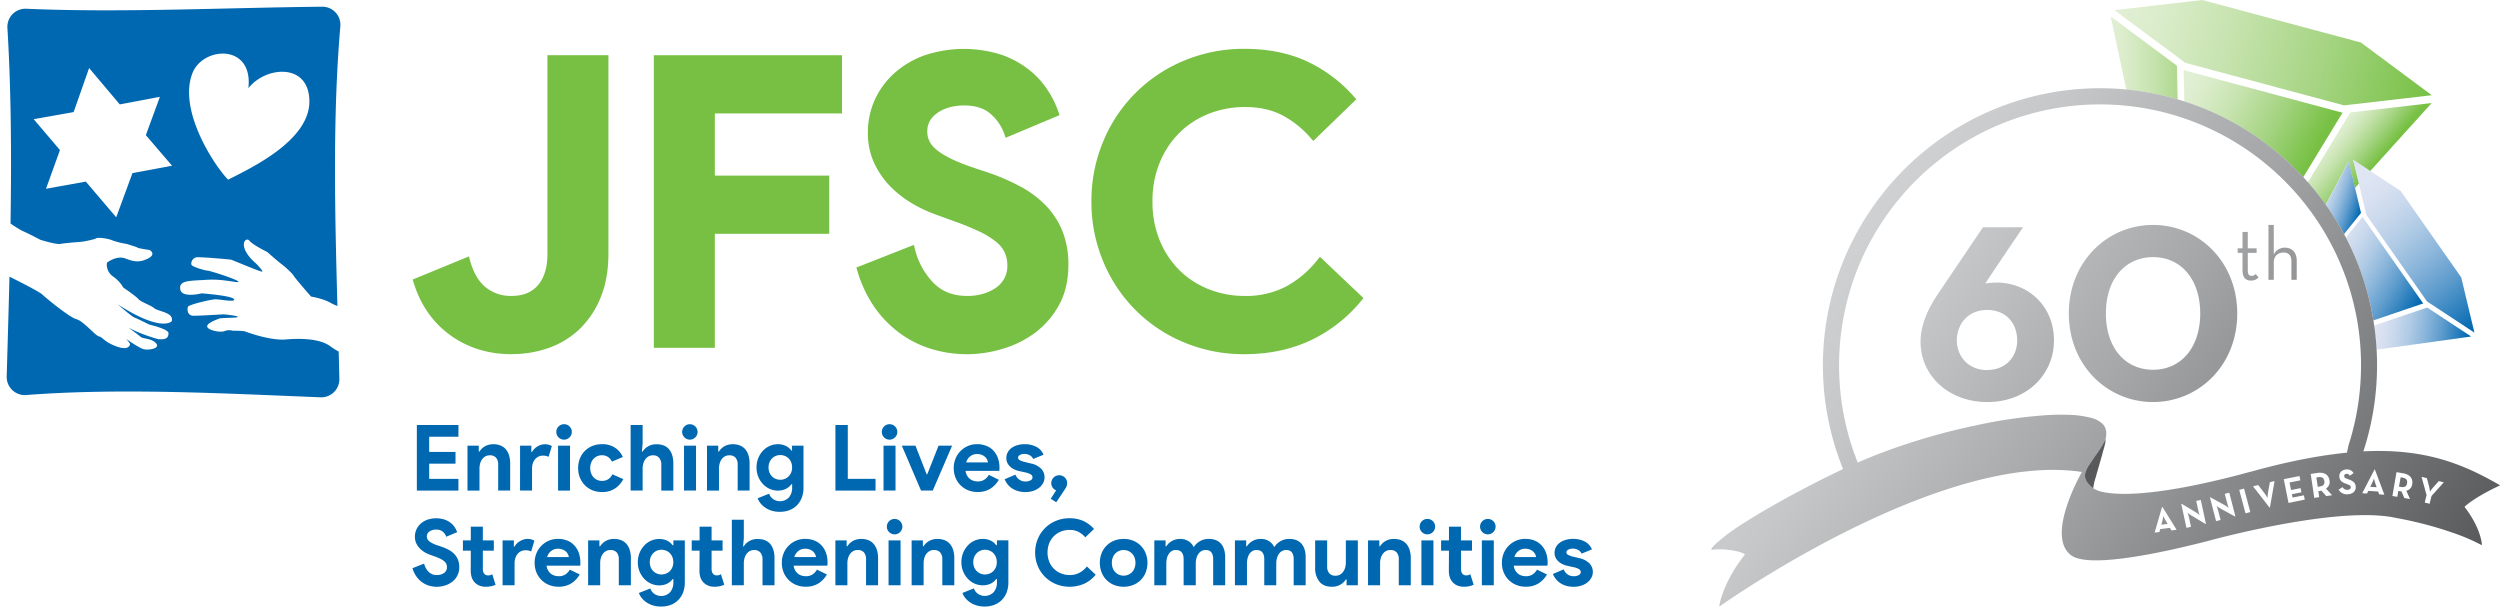
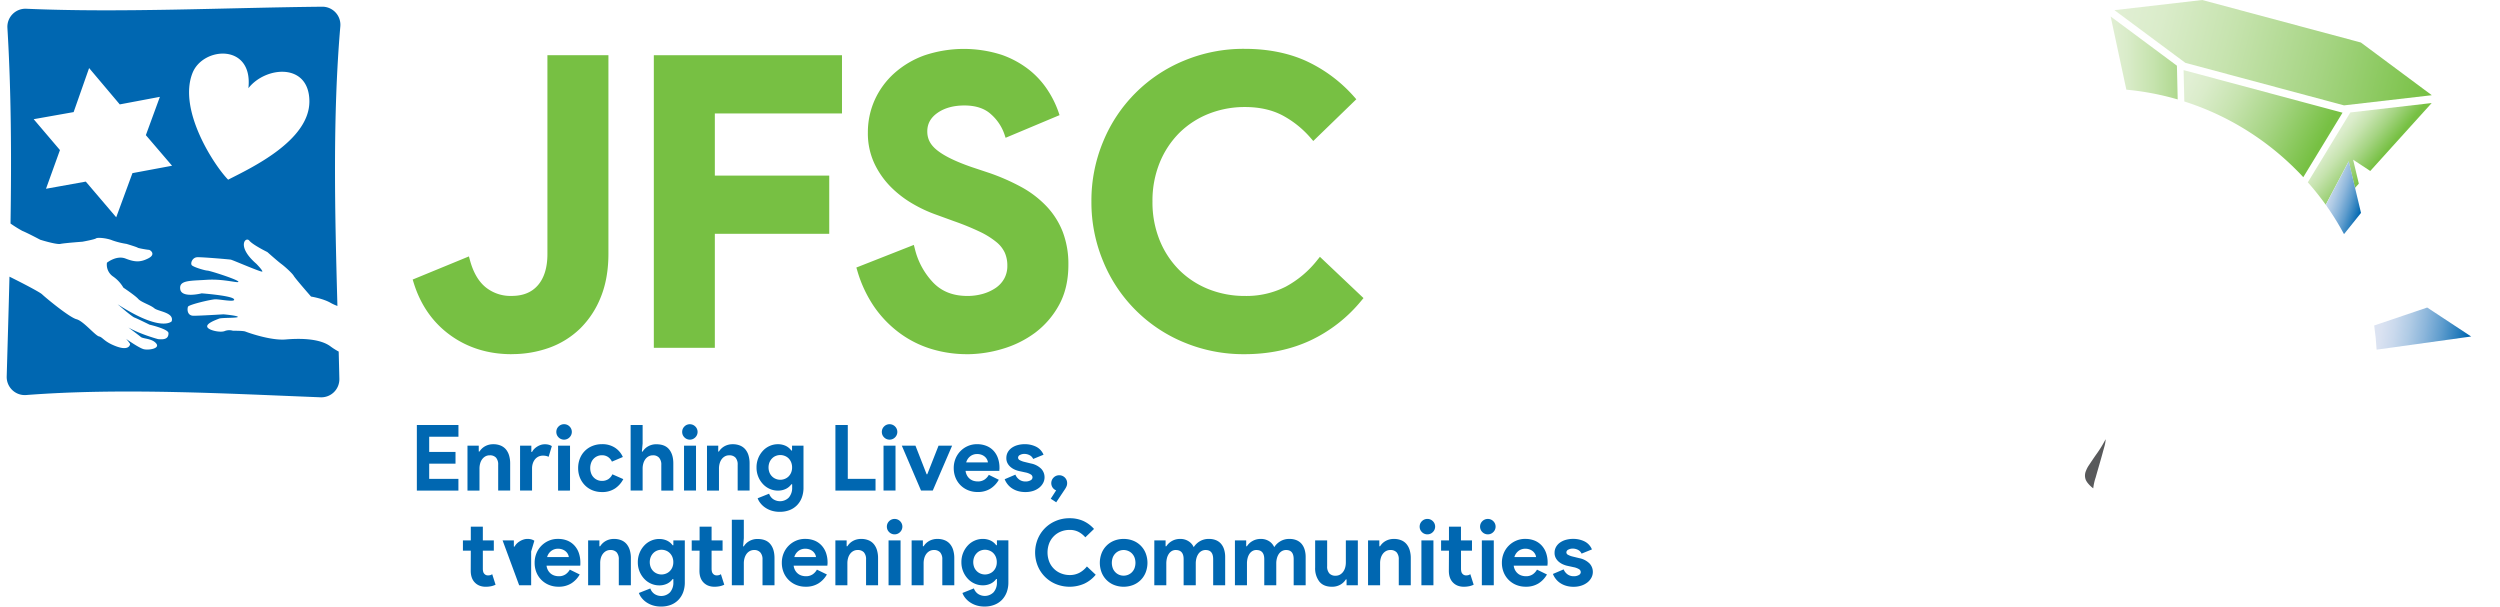
<svg xmlns="http://www.w3.org/2000/svg" xmlns:xlink="http://www.w3.org/1999/xlink" id="Layer_1" data-name="Layer 1" viewBox="0 0 1491.18 361.78">
  <defs>
    <style>.cls-1,.cls-3{fill:#0067b1;}.cls-2{fill:#77c043;}.cls-3{fill-rule:evenodd;}.cls-4{fill:url(#linear-gradient);}.cls-5{fill:url(#New_Gradient_Swatch_1);}.cls-6{fill:url(#New_Gradient_Swatch_2);}.cls-7{fill:url(#New_Gradient_Swatch_2-2);}.cls-8{fill:url(#New_Gradient_Swatch_2-3);}.cls-9{fill:url(#New_Gradient_Swatch_1-2);}.cls-10{fill:url(#New_Gradient_Swatch_1-3);}.cls-11{fill:url(#New_Gradient_Swatch_1-4);}.cls-12{fill:none;}.cls-13{fill:url(#linear-gradient-2);}.cls-14{fill:#58595b;}</style>
    <linearGradient id="linear-gradient" x1="1538.66" y1="332.08" x2="1755.44" y2="332.08" gradientTransform="translate(-147.3 -690.3) rotate(14.16)" gradientUnits="userSpaceOnUse">
      <stop offset="0" stop-color="#e1efd4" />
      <stop offset="0.12" stop-color="#daecca" />
      <stop offset="0.32" stop-color="#c6e3ae" />
      <stop offset="0.58" stop-color="#a5d482" />
      <stop offset="0.88" stop-color="#78c145" />
      <stop offset="0.89" stop-color="#77c043" />
    </linearGradient>
    <linearGradient id="New_Gradient_Swatch_1" x1="1406.6" y1="106.42" x2="1478.49" y2="194.03" gradientUnits="userSpaceOnUse">
      <stop offset="0" stop-color="#dfe5f3" />
      <stop offset="0.11" stop-color="#dae2f1" />
      <stop offset="0.24" stop-color="#cad9ed" />
      <stop offset="0.39" stop-color="#b0cbe5" />
      <stop offset="0.55" stop-color="#8cb6db" />
      <stop offset="0.72" stop-color="#5e9ccd" />
      <stop offset="0.89" stop-color="#277dbc" />
      <stop offset="1" stop-color="#0067b1" />
    </linearGradient>
    <linearGradient id="New_Gradient_Swatch_2" x1="1258.96" y1="34.6" x2="1329.95" y2="34.6" gradientUnits="userSpaceOnUse">
      <stop offset="0" stop-color="#e1efd4" />
      <stop offset="0.13" stop-color="#daecca" />
      <stop offset="0.36" stop-color="#c6e3ae" />
      <stop offset="0.65" stop-color="#a5d482" />
      <stop offset="0.99" stop-color="#78c145" />
      <stop offset="1" stop-color="#77c043" />
    </linearGradient>
    <linearGradient id="New_Gradient_Swatch_2-2" x1="1307.18" y1="44.62" x2="1383.43" y2="85.33" xlink:href="#New_Gradient_Swatch_2" />
    <linearGradient id="New_Gradient_Swatch_2-3" x1="1396.44" y1="73.59" x2="1420.75" y2="93.33" xlink:href="#New_Gradient_Swatch_2" />
    <linearGradient id="New_Gradient_Swatch_1-2" x1="1382.44" y1="112.21" x2="1409.74" y2="121.34" xlink:href="#New_Gradient_Swatch_1" />
    <linearGradient id="New_Gradient_Swatch_1-3" x1="1387.31" y1="144.99" x2="1444.44" y2="179.71" xlink:href="#New_Gradient_Swatch_1" />
    <linearGradient id="New_Gradient_Swatch_1-4" x1="1414.31" y1="193.32" x2="1472.28" y2="201.79" xlink:href="#New_Gradient_Swatch_1" />
    <linearGradient id="linear-gradient-2" x1="1083.16" y1="151.23" x2="1435.96" y2="393.51" gradientUnits="userSpaceOnUse">
      <stop offset="0" stop-color="#d1d3d4" />
      <stop offset="0.16" stop-color="#c5c7c8" />
      <stop offset="0.44" stop-color="#a6a7a9" />
      <stop offset="0.81" stop-color="#737476" />
      <stop offset="1" stop-color="#58595b" />
    </linearGradient>
  </defs>
  <path class="cls-1" d="M256,260.49v9.07H271.7v7H256v9.07h17.43v7H248.64V253.5h24.81v7Z" />
  <path class="cls-1" d="M285.57,269.34H286a9.15,9.15,0,0,1,3.39-3.2,9.93,9.93,0,0,1,4.86-1.17,11.07,11.07,0,0,1,4.42.82,8.15,8.15,0,0,1,3.15,2.32,10.28,10.28,0,0,1,1.85,3.61,16.23,16.23,0,0,1,.63,4.67v16.22h-7.15V277.26a6.15,6.15,0,0,0-1.29-4.29,4.85,4.85,0,0,0-3.74-1.39,5.24,5.24,0,0,0-2.6.63,6.15,6.15,0,0,0-1.91,1.69,7.55,7.55,0,0,0-1.2,2.52,11.35,11.35,0,0,0-.41,3.08v13.11h-7.16V265.84h6.72Z" />
  <path class="cls-1" d="M310.21,265.84h6.72v3.72h.44a6.69,6.69,0,0,1,1.31-1.8,9.4,9.4,0,0,1,1.83-1.43,10,10,0,0,1,2.18-1A7.67,7.67,0,0,1,325,265a8.67,8.67,0,0,1,2.43.3,6.68,6.68,0,0,1,1.72.79l-1.91,6.39a6.88,6.88,0,0,0-1.45-.51,8.26,8.26,0,0,0-1.94-.2,6.19,6.19,0,0,0-2.68.58,6.09,6.09,0,0,0-2.05,1.62,7.77,7.77,0,0,0-1.31,2.45,9.59,9.59,0,0,0-.46,3v13.18h-7.16Z" />
  <path class="cls-1" d="M336.43,262.24a4.45,4.45,0,0,1-1.77-.36,4.4,4.4,0,0,1-1.48-1,4.64,4.64,0,0,1-1-1.45,4.8,4.8,0,0,1,0-3.6,4.64,4.64,0,0,1,1-1.45,4.4,4.4,0,0,1,1.48-1,4.45,4.45,0,0,1,1.77-.36,4.52,4.52,0,0,1,3.28,1.34,4.54,4.54,0,0,1,0,6.5A4.52,4.52,0,0,1,336.43,262.24Zm-3.55,30.37V265.84H340v26.77Z" />
  <path class="cls-1" d="M371.78,285.78a15,15,0,0,1-4.89,5.55,13.51,13.51,0,0,1-7.84,2.16,14.93,14.93,0,0,1-5.71-1.07,13.39,13.39,0,0,1-4.48-3,14,14,0,0,1-2.95-4.51,14.89,14.89,0,0,1-1.06-5.71,15.11,15.11,0,0,1,1.06-5.74,13.25,13.25,0,0,1,7.43-7.45,14.93,14.93,0,0,1,5.71-1.07,13.67,13.67,0,0,1,7.81,2.13,12.68,12.68,0,0,1,4.65,5.52L365,275.35a6.94,6.94,0,0,0-2.38-2.81,6.41,6.41,0,0,0-3.63-1,6.56,6.56,0,0,0-2.68.55,6.83,6.83,0,0,0-3.71,3.93,9.41,9.41,0,0,0,0,6.34,6.83,6.83,0,0,0,3.71,3.93,6.56,6.56,0,0,0,2.68.55,6.88,6.88,0,0,0,3.8-1,7.06,7.06,0,0,0,2.48-2.93Z" />
  <path class="cls-1" d="M376.15,253.5h7.16v11l-.44,4.86h.44a8.84,8.84,0,0,1,3.3-3.14,9.6,9.6,0,0,1,4.84-1.23c3.46,0,6,1,7.67,3.06s2.49,4.83,2.49,8.36v16.22h-7.16V277.26a6.12,6.12,0,0,0-1.31-4.23,4.66,4.66,0,0,0-3.66-1.45,5.35,5.35,0,0,0-2.62.63,5.8,5.8,0,0,0-1.94,1.72,8,8,0,0,0-1.2,2.54,11,11,0,0,0-.41,3.09v13.05h-7.16Z" />
  <path class="cls-1" d="M411.5,262.24a4.49,4.49,0,0,1-1.78-.36,4.36,4.36,0,0,1-1.47-1,4.67,4.67,0,0,1-1-1.45,4.8,4.8,0,0,1,0-3.6,4.67,4.67,0,0,1,1-1.45,4.36,4.36,0,0,1,1.47-1,4.63,4.63,0,0,1,5,1,4.54,4.54,0,0,1,0,6.5A4.52,4.52,0,0,1,411.5,262.24ZM408,292.61V265.84h7.15v26.77Z" />
  <path class="cls-1" d="M428.38,269.34h.43a9.15,9.15,0,0,1,3.39-3.2,9.93,9.93,0,0,1,4.86-1.17,11.12,11.12,0,0,1,4.43.82,8.19,8.19,0,0,1,3.14,2.32,10.29,10.29,0,0,1,1.86,3.61,16.6,16.6,0,0,1,.62,4.67v16.22H440V277.26a6.15,6.15,0,0,0-1.29-4.29,4.85,4.85,0,0,0-3.74-1.39,5.18,5.18,0,0,0-2.59.63,6.07,6.07,0,0,0-1.92,1.69,8,8,0,0,0-1.2,2.52,11.35,11.35,0,0,0-.41,3.08v13.11h-7.15V265.84h6.72Z" />
  <path class="cls-1" d="M465.14,305.29a16,16,0,0,1-5.05-.74,14.28,14.28,0,0,1-3.85-1.91,12.59,12.59,0,0,1-2.73-2.6,10,10,0,0,1-1.59-2.84l6.83-2.73a6.57,6.57,0,0,0,2.51,3.31,7.37,7.37,0,0,0,9.24-1,8.74,8.74,0,0,0,2-6.05v-1.86H472a8.69,8.69,0,0,1-3.31,2.76,10.74,10.74,0,0,1-4.83,1,11.75,11.75,0,0,1-4.68-1,12.18,12.18,0,0,1-4-2.79,14.21,14.21,0,0,1-3.93-10,14.46,14.46,0,0,1,1.09-5.71,14.28,14.28,0,0,1,2.84-4.38,12.18,12.18,0,0,1,4-2.79,11.93,11.93,0,0,1,4.68-1,10.88,10.88,0,0,1,4.83,1,8.87,8.87,0,0,1,3.31,2.76h.43v-2.9h6.83V290.7a16.7,16.7,0,0,1-1,6.09,13,13,0,0,1-2.89,4.59,12.62,12.62,0,0,1-4.45,2.9A15.88,15.88,0,0,1,465.14,305.29Zm.28-19.12a7.16,7.16,0,0,0,2.59-.49,6.55,6.55,0,0,0,2.27-1.42,7.07,7.07,0,0,0,1.58-2.3,7.75,7.75,0,0,0,.6-3.14,8,8,0,0,0-.6-3.17,7.1,7.1,0,0,0-1.58-2.33A6.7,6.7,0,0,0,468,271.9a7.37,7.37,0,0,0-2.59-.48,7.14,7.14,0,0,0-2.57.48,6.31,6.31,0,0,0-2.24,1.45,7.29,7.29,0,0,0-1.59,2.33,8.52,8.52,0,0,0,0,6.28,7,7,0,0,0,1.59,2.3,6.52,6.52,0,0,0,2.24,1.42A6.94,6.94,0,0,0,465.42,286.17Z" />
  <path class="cls-1" d="M498.3,253.5h7.38v32.12h16.55v7H498.3Z" />
  <path class="cls-1" d="M530.59,262.24a4.53,4.53,0,0,1-1.78-.36,4.46,4.46,0,0,1-1.47-1,4.67,4.67,0,0,1-1-1.45,4.8,4.8,0,0,1,0-3.6,4.67,4.67,0,0,1,1-1.45,4.46,4.46,0,0,1,1.47-1,4.65,4.65,0,0,1,5.06,1,4.56,4.56,0,0,1,0,6.5A4.54,4.54,0,0,1,530.59,262.24ZM527,292.61V265.84h7.15v26.77Z" />
  <path class="cls-1" d="M537.91,265.84h8.14l6.66,17.05h.39l6.71-17.05h8.09l-11.53,26.77h-7Z" />
  <path class="cls-1" d="M595.76,286.17a15,15,0,0,1-5,5.3,13.93,13.93,0,0,1-7.67,2,14.78,14.78,0,0,1-5.66-1.07,13.47,13.47,0,0,1-7.48-7.48,14.89,14.89,0,0,1-1.07-5.71,14.69,14.69,0,0,1,1-5.49,14,14,0,0,1,2.9-4.54,13.86,13.86,0,0,1,4.39-3.08,13.39,13.39,0,0,1,5.6-1.15,14.58,14.58,0,0,1,5.74,1.07,11.64,11.64,0,0,1,4.21,2.95,12.57,12.57,0,0,1,2.56,4.45,17,17,0,0,1,.88,5.57v.66a3.29,3.29,0,0,0-.06.6,3.64,3.64,0,0,0,0,.6H575.93a7.68,7.68,0,0,0,.9,2.81,6.77,6.77,0,0,0,1.7,2,6.58,6.58,0,0,0,2.21,1.15,8.86,8.86,0,0,0,2.46.35,7,7,0,0,0,4.07-1.12,8.23,8.23,0,0,0,2.54-2.81Zm-6.5-10.38a4.8,4.8,0,0,0-.46-1.59,5.74,5.74,0,0,0-1.21-1.64,6.22,6.22,0,0,0-2-1.25,7.26,7.26,0,0,0-2.82-.49,6.52,6.52,0,0,0-4,1.31,7,7,0,0,0-2.46,3.66Z" />
  <path class="cls-1" d="M611.61,293.49a15.29,15.29,0,0,1-4.68-.66,12.74,12.74,0,0,1-3.55-1.72,11.22,11.22,0,0,1-2.54-2.46,11.69,11.69,0,0,1-1.58-2.81l6.39-2.73a6.89,6.89,0,0,0,2.49,3.08,6.17,6.17,0,0,0,3.47,1,5.92,5.92,0,0,0,3.11-.71,2,2,0,0,0,1.15-1.7,2.07,2.07,0,0,0-1-1.77,9.74,9.74,0,0,0-3.3-1.23l-3.77-.82a13.08,13.08,0,0,1-2.6-.88,10.18,10.18,0,0,1-2.43-1.53,7.6,7.6,0,0,1-1.8-2.24,6.23,6.23,0,0,1-.71-3.06,7.12,7.12,0,0,1,.84-3.49,8,8,0,0,1,2.32-2.6,11.37,11.37,0,0,1,3.47-1.64,15.56,15.56,0,0,1,4.29-.57,15.08,15.08,0,0,1,6.83,1.5,9.34,9.34,0,0,1,4.43,4.78l-6.18,2.52a4.73,4.73,0,0,0-2.24-2.3,6.76,6.76,0,0,0-2.95-.71,5.43,5.43,0,0,0-2.67.63,1.84,1.84,0,0,0-1.15,1.61,1.67,1.67,0,0,0,1,1.48,11.39,11.39,0,0,0,2.6,1l4.1,1a11.94,11.94,0,0,1,6.09,3.14,7.29,7.29,0,0,1,2,5.11,7.07,7.07,0,0,1-.82,3.33,8.85,8.85,0,0,1-2.32,2.82,11.48,11.48,0,0,1-3.6,1.94A14.67,14.67,0,0,1,611.61,293.49Z" />
  <path class="cls-1" d="M626.74,297.48l3.22-5a4.45,4.45,0,0,1-2.05-1.58,4.72,4.72,0,0,1,.55-6.06,4.64,4.64,0,0,1,3.36-1.37,4.68,4.68,0,0,1,4.7,4.7,4.74,4.74,0,0,1-.33,1.83,10.61,10.61,0,0,1-1,1.83L630,299.61Z" />
-   <path class="cls-1" d="M260.61,350a16.27,16.27,0,0,1-4.81-.71,14.28,14.28,0,0,1-4.21-2.13,15.07,15.07,0,0,1-3.33-3.47,16.88,16.88,0,0,1-2.24-4.78l6.94-2.74a10.52,10.52,0,0,0,2.68,4.89,6.7,6.7,0,0,0,5,1.94,8.08,8.08,0,0,0,2.21-.3,6.72,6.72,0,0,0,1.92-.87,4.32,4.32,0,0,0,1.34-1.45,4.14,4.14,0,0,0,.49-2,4.81,4.81,0,0,0-.39-2,4.57,4.57,0,0,0-1.28-1.64,11.52,11.52,0,0,0-2.35-1.47,35.81,35.81,0,0,0-3.58-1.48l-2.4-.87a18.92,18.92,0,0,1-3.2-1.47,14.16,14.16,0,0,1-2.92-2.24,11.42,11.42,0,0,1-2.16-3.09,9.27,9.27,0,0,1-.84-4,10.26,10.26,0,0,1,3.47-7.78,11.92,11.92,0,0,1,4-2.35,16.49,16.49,0,0,1,10.27-.06,12.57,12.57,0,0,1,3.66,2,11.2,11.2,0,0,1,2.44,2.7,13.18,13.18,0,0,1,1.36,2.79l-6.5,2.73a6.91,6.91,0,0,0-2-2.95,5.67,5.67,0,0,0-4-1.31,6.7,6.7,0,0,0-4,1.12,3.42,3.42,0,0,0-1.59,2.92,3.7,3.7,0,0,0,1.53,3,16.51,16.51,0,0,0,4.87,2.37l2.45.82a28.27,28.27,0,0,1,4.29,1.89,13.16,13.16,0,0,1,3.33,2.54,10.21,10.21,0,0,1,2.13,3.36,11.64,11.64,0,0,1,.74,4.34,10.67,10.67,0,0,1-1.23,5.27,11.22,11.22,0,0,1-3.14,3.64,13.89,13.89,0,0,1-4.31,2.13A16.71,16.71,0,0,1,260.61,350Z" />
  <path class="cls-1" d="M280.82,328.45h-4.7v-6.12h4.7v-8.19H288v8.19h6.55v6.12H288v10.7a7.57,7.57,0,0,0,.19,1.77,2.81,2.81,0,0,0,.74,1.38,2.69,2.69,0,0,0,2.18.9,4.58,4.58,0,0,0,1.48-.19,4.53,4.53,0,0,0,1-.52l2,6.28a11.37,11.37,0,0,1-2.71.91,15.72,15.72,0,0,1-3.19.3,10,10,0,0,1-3.64-.64,7.85,7.85,0,0,1-2.7-1.76q-2.56-2.5-2.57-7.14Z" />
-   <path class="cls-1" d="M299.78,322.33h6.72v3.72h.43a6.94,6.94,0,0,1,1.32-1.81,9.14,9.14,0,0,1,1.83-1.42,10,10,0,0,1,2.18-1,7.59,7.59,0,0,1,2.32-.37,8.58,8.58,0,0,1,2.43.3,6.38,6.38,0,0,1,1.72.79l-1.91,6.39a7.27,7.27,0,0,0-1.45-.52,8.76,8.76,0,0,0-1.94-.19,6.15,6.15,0,0,0-2.67.58,5.88,5.88,0,0,0-2.05,1.62,7.63,7.63,0,0,0-1.31,2.44,9.65,9.65,0,0,0-.47,3.05V349.1h-7.15Z" />
+   <path class="cls-1" d="M299.78,322.33h6.72v3.72h.43a6.94,6.94,0,0,1,1.32-1.81,9.14,9.14,0,0,1,1.83-1.42,10,10,0,0,1,2.18-1,7.59,7.59,0,0,1,2.32-.37,8.58,8.58,0,0,1,2.43.3,6.38,6.38,0,0,1,1.72.79l-1.91,6.39V349.1h-7.15Z" />
  <path class="cls-1" d="M345.78,342.66a15.12,15.12,0,0,1-5,5.3,14,14,0,0,1-7.68,2,14.73,14.73,0,0,1-5.65-1.07,13.53,13.53,0,0,1-7.49-7.48,14.92,14.92,0,0,1-1.06-5.71,14.49,14.49,0,0,1,1-5.49,13.76,13.76,0,0,1,7.29-7.62,13.36,13.36,0,0,1,5.6-1.15,14.62,14.62,0,0,1,5.74,1.06,11.81,11.81,0,0,1,4.2,3,12.72,12.72,0,0,1,2.57,4.46,17.25,17.25,0,0,1,.87,5.57v.65a4.55,4.55,0,0,0,0,.61,2.77,2.77,0,0,0-.06.6H326a7.32,7.32,0,0,0,.9,2.81,6.87,6.87,0,0,0,1.69,2,6.55,6.55,0,0,0,2.21,1.14,8.52,8.52,0,0,0,2.46.36,6.93,6.93,0,0,0,4.07-1.12,8.23,8.23,0,0,0,2.54-2.81Zm-6.5-10.38a4.78,4.78,0,0,0-.47-1.59,5.52,5.52,0,0,0-1.2-1.64,6.21,6.21,0,0,0-2-1.25,7.2,7.2,0,0,0-2.81-.5,6.51,6.51,0,0,0-4,1.32,6.85,6.85,0,0,0-2.46,3.66Z" />
  <path class="cls-1" d="M357.52,325.83H358a9.15,9.15,0,0,1,3.39-3.2,9.93,9.93,0,0,1,4.86-1.17,11.07,11.07,0,0,1,4.42.82,8,8,0,0,1,3.14,2.32,10.21,10.21,0,0,1,1.86,3.61,16.23,16.23,0,0,1,.63,4.67V349.1H369.1V333.75a6.2,6.2,0,0,0-1.28-4.29,4.83,4.83,0,0,0-3.74-1.39,5.21,5.21,0,0,0-2.6.63,6.15,6.15,0,0,0-1.91,1.69,7.59,7.59,0,0,0-1.2,2.51A11.48,11.48,0,0,0,358,336V349.1H350.8V322.33h6.72Z" />
  <path class="cls-1" d="M394.29,361.78a16,16,0,0,1-5.06-.74,14.57,14.57,0,0,1-3.85-1.91,13.07,13.07,0,0,1-2.73-2.6,10.12,10.12,0,0,1-1.58-2.84L387.9,351a6.51,6.51,0,0,0,2.51,3.31,7.36,7.36,0,0,0,9.23-1,8.74,8.74,0,0,0,2-6.05v-1.86h-.44a8.74,8.74,0,0,1-3.3,2.76,10.76,10.76,0,0,1-4.84,1,11.7,11.7,0,0,1-4.67-1,12.18,12.18,0,0,1-4-2.79,14.16,14.16,0,0,1-3.94-10,14.6,14.6,0,0,1,1.09-5.71,14.3,14.3,0,0,1,2.85-4.38,12.18,12.18,0,0,1,4-2.79,11.7,11.7,0,0,1,4.67-1,10.89,10.89,0,0,1,4.84,1,8.74,8.74,0,0,1,3.3,2.76h.44v-2.9h6.83v24.86a16.91,16.91,0,0,1-1,6.09,13.18,13.18,0,0,1-2.9,4.59,12.53,12.53,0,0,1-4.45,2.9A15.83,15.83,0,0,1,394.29,361.78Zm.27-19.12a7.17,7.17,0,0,0,2.6-.49,6.51,6.51,0,0,0,2.26-1.42,7,7,0,0,0,1.59-2.3,7.78,7.78,0,0,0,.6-3.14,8,8,0,0,0-.6-3.17,7,7,0,0,0-1.59-2.33,6.51,6.51,0,0,0-2.26-1.42,7.38,7.38,0,0,0-2.6-.48,7.18,7.18,0,0,0-2.57.48,6.49,6.49,0,0,0-2.24,1.45,7.43,7.43,0,0,0-1.58,2.33,8.52,8.52,0,0,0,0,6.28,7.07,7.07,0,0,0,1.58,2.3,6.71,6.71,0,0,0,2.24,1.42A7,7,0,0,0,394.56,342.66Z" />
  <path class="cls-1" d="M417.29,328.45h-4.7v-6.12h4.7v-8.19h7.15v8.19H431v6.12h-6.56v10.7a8.14,8.14,0,0,0,.19,1.77,2.89,2.89,0,0,0,.74,1.38,2.72,2.72,0,0,0,2.19.9A4.48,4.48,0,0,0,429,343a4.6,4.6,0,0,0,1-.52l2,6.28a11.44,11.44,0,0,1-2.7.91,15.82,15.82,0,0,1-3.2.3,9.87,9.87,0,0,1-3.63-.64,7.8,7.8,0,0,1-2.71-1.76q-2.57-2.5-2.56-7.14Z" />
  <path class="cls-1" d="M436.52,310h7.15v11l-.43,4.86h.43a8.87,8.87,0,0,1,3.31-3.14,9.59,9.59,0,0,1,4.83-1.23q5.19,0,7.68,3.06c1.66,2,2.48,4.82,2.48,8.36V349.1h-7.15V333.75a6.1,6.1,0,0,0-1.31-4.23,4.69,4.69,0,0,0-3.66-1.45,5.38,5.38,0,0,0-2.63.63,5.9,5.9,0,0,0-1.94,1.72,8.29,8.29,0,0,0-1.2,2.54,11.37,11.37,0,0,0-.41,3.09V349.1h-7.15Z" />
  <path class="cls-1" d="M493.22,342.66a15,15,0,0,1-5,5.3,13.93,13.93,0,0,1-7.67,2,14.78,14.78,0,0,1-5.66-1.07,13.55,13.55,0,0,1-7.48-7.48,14.93,14.93,0,0,1-1.07-5.71,14.69,14.69,0,0,1,1-5.49,13.85,13.85,0,0,1,7.29-7.62,13.39,13.39,0,0,1,5.6-1.15,14.58,14.58,0,0,1,5.74,1.06,11.76,11.76,0,0,1,4.21,3,12.88,12.88,0,0,1,2.57,4.46,17.25,17.25,0,0,1,.87,5.57v.65a3.4,3.4,0,0,0-.06.61,3.64,3.64,0,0,0-.05.6H473.39a7.68,7.68,0,0,0,.9,2.81,6.9,6.9,0,0,0,1.7,2,6.55,6.55,0,0,0,2.21,1.14,8.52,8.52,0,0,0,2.46.36,7,7,0,0,0,4.07-1.12,8.23,8.23,0,0,0,2.54-2.81Zm-6.5-10.38a4.74,4.74,0,0,0-.46-1.59,5.9,5.9,0,0,0-1.2-1.64,6.21,6.21,0,0,0-2-1.25,7.25,7.25,0,0,0-2.82-.5,6.55,6.55,0,0,0-4,1.32,7,7,0,0,0-2.46,3.66Z" />
  <path class="cls-1" d="M505,325.83h.44a9,9,0,0,1,3.38-3.2,9.93,9.93,0,0,1,4.86-1.17,11.12,11.12,0,0,1,4.43.82,8.09,8.09,0,0,1,3.14,2.32,10.21,10.21,0,0,1,1.86,3.61,16.23,16.23,0,0,1,.63,4.67V349.1h-7.16V333.75a6.2,6.2,0,0,0-1.28-4.29,4.85,4.85,0,0,0-3.75-1.39,5.18,5.18,0,0,0-2.59.63,5.94,5.94,0,0,0-1.91,1.69,7.59,7.59,0,0,0-1.2,2.51,11.09,11.09,0,0,0-.41,3.09V349.1h-7.16V322.33H505Z" />
  <path class="cls-1" d="M533.59,318.73a4.45,4.45,0,0,1-1.77-.36,4.4,4.4,0,0,1-1.48-1,4.64,4.64,0,0,1-1-1.45,4.8,4.8,0,0,1,0-3.6,4.64,4.64,0,0,1,1-1.45,4.58,4.58,0,0,1,3.25-1.34,4.52,4.52,0,0,1,3.28,1.34,4.54,4.54,0,0,1,0,6.5A4.52,4.52,0,0,1,533.59,318.73ZM530,349.1V322.33h7.16V349.1Z" />
  <path class="cls-1" d="M550.47,325.83h.44a9.15,9.15,0,0,1,3.39-3.2,9.93,9.93,0,0,1,4.86-1.17,11.12,11.12,0,0,1,4.43.82,8.09,8.09,0,0,1,3.14,2.32,10,10,0,0,1,1.85,3.61,16.23,16.23,0,0,1,.63,4.67V349.1h-7.15V333.75a6.15,6.15,0,0,0-1.29-4.29,4.82,4.82,0,0,0-3.74-1.39,5.18,5.18,0,0,0-2.59.63,6.07,6.07,0,0,0-1.92,1.69,7.79,7.79,0,0,0-1.2,2.51,11.48,11.48,0,0,0-.41,3.09V349.1h-7.15V322.33h6.71Z" />
  <path class="cls-1" d="M587.24,361.78a16,16,0,0,1-5-.74,14.28,14.28,0,0,1-3.85-1.91,12.88,12.88,0,0,1-2.74-2.6,10.37,10.37,0,0,1-1.58-2.84l6.83-2.73a6.57,6.57,0,0,0,2.51,3.31,7.36,7.36,0,0,0,9.23-1,8.69,8.69,0,0,0,2-6.05v-1.86h-.44a8.66,8.66,0,0,1-3.3,2.76,10.76,10.76,0,0,1-4.84,1,11.7,11.7,0,0,1-4.67-1,12.18,12.18,0,0,1-4-2.79,14.27,14.27,0,0,1-3.94-10,14.43,14.43,0,0,1,1.1-5.71,14.28,14.28,0,0,1,2.84-4.38,12.18,12.18,0,0,1,4-2.79,11.7,11.7,0,0,1,4.67-1,10.89,10.89,0,0,1,4.84,1,8.66,8.66,0,0,1,3.3,2.76h.44v-2.9h6.83v24.86a16.91,16.91,0,0,1-1,6.09,13.3,13.3,0,0,1-2.89,4.59,12.66,12.66,0,0,1-4.46,2.9A15.83,15.83,0,0,1,587.24,361.78Zm.27-19.12a7.17,7.17,0,0,0,2.6-.49,6.64,6.64,0,0,0,2.27-1.42,7.07,7.07,0,0,0,1.58-2.3,7.78,7.78,0,0,0,.6-3.14,8,8,0,0,0-.6-3.17,7.1,7.1,0,0,0-1.58-2.33,6.64,6.64,0,0,0-2.27-1.42,7.38,7.38,0,0,0-2.6-.48,7.09,7.09,0,0,0-2.56.48,6.31,6.31,0,0,0-2.24,1.45,7.29,7.29,0,0,0-1.59,2.33,8.52,8.52,0,0,0,0,6.28,7,7,0,0,0,1.59,2.3,6.52,6.52,0,0,0,2.24,1.42A6.89,6.89,0,0,0,587.51,342.66Z" />
  <path class="cls-1" d="M653.56,342.82a19.49,19.49,0,0,1-6.83,5.33,21.78,21.78,0,0,1-16.91.24A19.82,19.82,0,0,1,619,337.6a21.32,21.32,0,0,1,0-16.11,19.82,19.82,0,0,1,10.79-10.79,20.56,20.56,0,0,1,8.12-1.59,19.69,19.69,0,0,1,8.27,1.64,19.29,19.29,0,0,1,6.37,4.75l-5.19,5a13.9,13.9,0,0,0-4-3.22,11.33,11.33,0,0,0-5.38-1.2,13.68,13.68,0,0,0-5.13.95,12.32,12.32,0,0,0-4.18,2.71,12.55,12.55,0,0,0-2.82,4.23,15.44,15.44,0,0,0,0,11.09,12.55,12.55,0,0,0,2.82,4.23,12.32,12.32,0,0,0,4.18,2.71,13.88,13.88,0,0,0,5.13,1,12.3,12.3,0,0,0,5.82-1.33,14.44,14.44,0,0,0,4.51-3.8Z" />
  <path class="cls-1" d="M670.22,321.46a14.89,14.89,0,0,1,5.71,1.06,13.23,13.23,0,0,1,7.43,7.46,15.9,15.9,0,0,1,0,11.47,13.23,13.23,0,0,1-7.43,7.46,15.77,15.77,0,0,1-11.42,0,13.23,13.23,0,0,1-7.43-7.46,16,16,0,0,1,0-11.47,13.23,13.23,0,0,1,7.43-7.46A14.92,14.92,0,0,1,670.22,321.46Zm0,21.91a7.11,7.11,0,0,0,2.65-.52,6.79,6.79,0,0,0,2.27-1.51,7.07,7.07,0,0,0,1.56-2.4,9.41,9.41,0,0,0,0-6.45,7.27,7.27,0,0,0-1.56-2.4,6.76,6.76,0,0,0-2.27-1.5,6.91,6.91,0,0,0-2.65-.52,6.83,6.83,0,0,0-2.67.52,6.74,6.74,0,0,0-2.24,1.5,7.12,7.12,0,0,0-1.56,2.4,9.41,9.41,0,0,0,0,6.45,6.93,6.93,0,0,0,1.56,2.4,6.76,6.76,0,0,0,2.24,1.51A7,7,0,0,0,670.22,343.37Z" />
  <path class="cls-1" d="M688.52,322.33h6.72v3.5h.44a9.41,9.41,0,0,1,3.42-3.17,9.64,9.64,0,0,1,4.78-1.2,8.85,8.85,0,0,1,5.13,1.42,8,8,0,0,1,3,3.5,10.92,10.92,0,0,1,3.55-3.47,10.2,10.2,0,0,1,5.57-1.45,10.57,10.57,0,0,1,4.27.79,8,8,0,0,1,3,2.21,9.59,9.59,0,0,1,1.78,3.42,15,15,0,0,1,.6,4.34V349.1h-7.16V333.53q0-5.46-4.48-5.46a5,5,0,0,0-2.51.63,5.57,5.57,0,0,0-1.83,1.69,8.6,8.6,0,0,0-1.15,2.54,12,12,0,0,0-.41,3.17v13H706V333.53q0-5.46-4.7-5.46a4.58,4.58,0,0,0-2.41.63,5.49,5.49,0,0,0-1.74,1.69,8.3,8.3,0,0,0-1.1,2.54,12.87,12.87,0,0,0-.38,3.17v13h-7.16Z" />
  <path class="cls-1" d="M736.6,322.33h6.72v3.5h.44a9.31,9.31,0,0,1,3.41-3.17,9.67,9.67,0,0,1,4.78-1.2,8.89,8.89,0,0,1,5.14,1.42,8,8,0,0,1,2.95,3.5,10.82,10.82,0,0,1,3.55-3.47,10.18,10.18,0,0,1,5.57-1.45,10.48,10.48,0,0,1,4.26.79,8.1,8.1,0,0,1,3,2.21,9.74,9.74,0,0,1,1.77,3.42,15,15,0,0,1,.6,4.34V349.1h-7.15V333.53c0-3.64-1.5-5.46-4.48-5.46a5,5,0,0,0-2.52.63,5.78,5.78,0,0,0-1.83,1.69,8.34,8.34,0,0,0-1.14,2.54,11.57,11.57,0,0,0-.41,3.17v13h-7.16V333.53q0-5.46-4.7-5.46a4.52,4.52,0,0,0-2.4.63,5.53,5.53,0,0,0-1.75,1.69,8.29,8.29,0,0,0-1.09,2.54,12.41,12.41,0,0,0-.38,3.17v13H736.6Z" />
  <path class="cls-1" d="M803.19,345.61h-.43a9.12,9.12,0,0,1-3.39,3.19,9.93,9.93,0,0,1-4.86,1.18q-5.09,0-7.57-3.12a12.89,12.89,0,0,1-2.49-8.3V322.33h7.16v15.35A6.13,6.13,0,0,0,792.9,342a4.82,4.82,0,0,0,3.74,1.4,5.18,5.18,0,0,0,2.59-.63,6,6,0,0,0,1.91-1.7,7.71,7.71,0,0,0,1.21-2.51,11.37,11.37,0,0,0,.41-3.09V322.33h7.15V349.1h-6.72Z" />
  <path class="cls-1" d="M822.75,325.83h.44a9,9,0,0,1,3.38-3.2,10,10,0,0,1,4.87-1.17,11.07,11.07,0,0,1,4.42.82A8,8,0,0,1,839,324.6a10.21,10.21,0,0,1,1.86,3.61,16.23,16.23,0,0,1,.63,4.67V349.1h-7.16V333.75a6.2,6.2,0,0,0-1.28-4.29,4.83,4.83,0,0,0-3.74-1.39,5.21,5.21,0,0,0-2.6.63,6,6,0,0,0-1.91,1.69,7.59,7.59,0,0,0-1.2,2.51,11.09,11.09,0,0,0-.41,3.09V349.1H816V322.33h6.72Z" />
  <path class="cls-1" d="M851.38,318.73a4.53,4.53,0,0,1-1.78-.36,4.36,4.36,0,0,1-1.47-1,4.67,4.67,0,0,1-1-1.45,4.8,4.8,0,0,1,0-3.6,4.67,4.67,0,0,1,1-1.45,4.54,4.54,0,0,1,1.47-1,4.71,4.71,0,0,1,1.78-.35,4.52,4.52,0,0,1,3.27,1.34,4.54,4.54,0,0,1,0,6.5A4.52,4.52,0,0,1,851.38,318.73Zm-3.55,30.37V322.33H855V349.1Z" />
  <path class="cls-1" d="M864.27,328.45h-4.7v-6.12h4.7v-8.19h7.16v8.19H878v6.12h-6.55v10.7a7.57,7.57,0,0,0,.19,1.77,2.8,2.8,0,0,0,.73,1.38,2.72,2.72,0,0,0,2.19.9A4.48,4.48,0,0,0,876,343a4.4,4.4,0,0,0,1-.52l2,6.28a11.29,11.29,0,0,1-2.7.91,15.82,15.82,0,0,1-3.2.3,9.91,9.91,0,0,1-3.63-.64,7.76,7.76,0,0,1-2.7-1.76c-1.72-1.67-2.57-4.05-2.57-7.14Z" />
  <path class="cls-1" d="M887.43,318.73a4.45,4.45,0,0,1-1.77-.36,4.4,4.4,0,0,1-1.48-1,4.48,4.48,0,0,1-1-1.45,4.68,4.68,0,0,1,0-3.6,4.48,4.48,0,0,1,1-1.45,4.58,4.58,0,0,1,3.25-1.34,4.52,4.52,0,0,1,3.28,1.34,4.54,4.54,0,0,1,0,6.5A4.52,4.52,0,0,1,887.43,318.73Zm-3.55,30.37V322.33H891V349.1Z" />
  <path class="cls-1" d="M922.72,342.66a15,15,0,0,1-5,5.3,13.93,13.93,0,0,1-7.67,2,14.78,14.78,0,0,1-5.66-1.07,13.55,13.55,0,0,1-7.48-7.48,14.93,14.93,0,0,1-1.07-5.71,14.69,14.69,0,0,1,1-5.49,13.85,13.85,0,0,1,7.29-7.62,13.39,13.39,0,0,1,5.6-1.15,14.58,14.58,0,0,1,5.74,1.06,11.76,11.76,0,0,1,4.21,3,12.88,12.88,0,0,1,2.57,4.46,17.25,17.25,0,0,1,.87,5.57v.65a3.4,3.4,0,0,0-.06.61,3.64,3.64,0,0,0-.05.6H902.89a7.68,7.68,0,0,0,.9,2.81,6.9,6.9,0,0,0,1.7,2,6.55,6.55,0,0,0,2.21,1.14,8.52,8.52,0,0,0,2.46.36,7,7,0,0,0,4.07-1.12,8.23,8.23,0,0,0,2.54-2.81Zm-6.5-10.38a4.74,4.74,0,0,0-.46-1.59,5.9,5.9,0,0,0-1.2-1.64,6.21,6.21,0,0,0-2-1.25,7.25,7.25,0,0,0-2.82-.5,6.55,6.55,0,0,0-4,1.32,7,7,0,0,0-2.46,3.66Z" />
  <path class="cls-1" d="M938.62,350a15.18,15.18,0,0,1-4.67-.66,12.88,12.88,0,0,1-3.55-1.72,11.22,11.22,0,0,1-2.54-2.46,12.09,12.09,0,0,1-1.59-2.81l6.4-2.73a6.81,6.81,0,0,0,2.48,3.08,6.18,6.18,0,0,0,3.47,1,5.8,5.8,0,0,0,3.11-.71,2,2,0,0,0,1.15-1.69,2.11,2.11,0,0,0-1-1.78,10,10,0,0,0-3.31-1.22l-3.77-.82a13.67,13.67,0,0,1-2.59-.88,10,10,0,0,1-2.44-1.53,7.76,7.76,0,0,1-1.8-2.24,6.34,6.34,0,0,1-.71-3.06,7,7,0,0,1,.85-3.49,7.88,7.88,0,0,1,2.32-2.6A11.26,11.26,0,0,1,934,322a15.56,15.56,0,0,1,4.29-.57,15.11,15.11,0,0,1,6.83,1.5,9.28,9.28,0,0,1,4.42,4.78l-6.17,2.51a4.75,4.75,0,0,0-2.24-2.29,6.8,6.8,0,0,0-3-.71,5.5,5.5,0,0,0-2.68.63,1.85,1.85,0,0,0-1.15,1.61,1.64,1.64,0,0,0,1,1.47,10.74,10.74,0,0,0,2.6,1l4.09,1a11.87,11.87,0,0,1,6.09,3.14,7.28,7.28,0,0,1,2,5.11,7.19,7.19,0,0,1-.82,3.33,9,9,0,0,1-2.32,2.82,11.64,11.64,0,0,1-3.61,1.94A14.62,14.62,0,0,1,938.62,350Z" />
  <path class="cls-2" d="M305.13,211.26c-13.87,0-26.17-3.81-36.57-11.34s-17.75-18.07-21.83-31.3l-.58-1.88,33.55-13.8.64,2.36c1.93,7.13,5.05,12.52,9.28,16a23.62,23.62,0,0,0,15.51,5.21c6.85,0,12-2.09,15.73-6.39s5.66-10.57,5.66-18.56V32.94h36.39v118.4c0,9.74-1.53,18.45-4.56,25.89A54.42,54.42,0,0,1,346,196a51.63,51.63,0,0,1-18.35,11.41,65.56,65.56,0,0,1-22.49,3.81" />
  <polygon class="cls-2" points="389.99 207.46 389.99 32.94 502.22 32.94 502.22 67.67 426.38 67.67 426.38 104.74 494.62 104.74 494.62 139.46 426.38 139.46 426.38 207.46 389.99 207.46" />
  <path class="cls-2" d="M576.87,211.26a73,73,0,0,1-21.56-3.18,62.64,62.64,0,0,1-18.95-9.61,66.43,66.43,0,0,1-15-15.59,75.45,75.45,0,0,1-10-21.41l-.57-1.89,34.29-13.5.61,2.35a44.11,44.11,0,0,0,11.1,20.3c5.17,5.25,11.83,7.8,20.34,7.8a33.45,33.45,0,0,0,9-1.22,26.68,26.68,0,0,0,7.7-3.52,16.32,16.32,0,0,0,5.15-5.57,15.57,15.57,0,0,0,1.87-7.75,19,19,0,0,0-1.49-7.69,18,18,0,0,0-5-6.36,48.31,48.31,0,0,0-9.78-6.13A155.22,155.22,0,0,0,569.24,132l-10.46-3.81a81.73,81.73,0,0,1-14.25-6.58,63.29,63.29,0,0,1-13.17-10.09,50.5,50.5,0,0,1-9.81-14,42.41,42.41,0,0,1-3.89-18.4,47.13,47.13,0,0,1,4.11-19.55,48,48,0,0,1,11.7-15.93,54.76,54.76,0,0,1,18-10.64,73.88,73.88,0,0,1,46.17-.24,57,57,0,0,1,16.55,9.15,51.41,51.41,0,0,1,11,12.29,59.3,59.3,0,0,1,6.16,12.59l.64,1.89L599.81,82.19l-.73-2.2A28.15,28.15,0,0,0,591,68.06c-3.77-3.42-9.08-5.15-15.79-5.15-6.48,0-11.91,1.51-16.11,4.48-4,2.85-6,6.43-6,11S555,86.47,559,89.64c4.22,3.39,11.13,6.75,20.52,10l10.68,3.56a126.09,126.09,0,0,1,19,8.36,60.9,60.9,0,0,1,15,11.46,47.11,47.11,0,0,1,9.71,15.32A53.9,53.9,0,0,1,637.26,158c0,9.2-1.89,17.27-5.62,24a51.48,51.48,0,0,1-14.27,16.5,61.82,61.82,0,0,1-19.45,9.6,74.51,74.51,0,0,1-21,3.18" />
  <path class="cls-2" d="M742.33,211.26a92.1,92.1,0,0,1-36.14-7.06,88.46,88.46,0,0,1-48.09-48.1A91.42,91.42,0,0,1,651,120.2a91.51,91.51,0,0,1,7.07-35.91A88.48,88.48,0,0,1,706.19,36.2a92.14,92.14,0,0,1,36.14-7.07c13.88,0,26.3,2.47,36.92,7.33a86.28,86.28,0,0,1,28.4,21.21L809,59.21,783.33,84.1l-1.49-1.72A58.63,58.63,0,0,0,765,68.84c-6.24-3.3-13.78-5-22.41-5a58.05,58.05,0,0,0-21.55,4,52.35,52.35,0,0,0-17.48,11.3A53.77,53.77,0,0,0,691.78,96.9a60.13,60.13,0,0,0-4.36,23.3,60.13,60.13,0,0,0,4.36,23.3,53.62,53.62,0,0,0,11.76,17.72A52.22,52.22,0,0,0,721,172.53a58,58,0,0,0,21.55,4A51.61,51.61,0,0,0,766.89,171a60.55,60.55,0,0,0,18.94-16l1.46-1.82,26,24.62L812,179.34a87.2,87.2,0,0,1-30.46,23.76c-11.65,5.42-24.83,8.16-39.19,8.16" />
  <path class="cls-3" d="M192.14,4C133.57,4.6,72,7.68,15.66,5.22A10.78,10.78,0,0,0,4.42,16.65c2.26,37.3,2.47,77,1.86,116.68a76.32,76.32,0,0,0,7,4.37C16.47,139,24,143,24,143s9.57,3,12.05,2.48,13.1-1.3,13.1-1.3,7.2-1.3,8.15-2,6.61-.12,9.68,1.18a46.41,46.41,0,0,0,8.5,2.12s6.26,1.89,6.61,2.24,6,1.3,6.73,1.3,4.49,2.6-.35,5.08-8.15,2.24-13.58.12-11.1,2.48-11.1,2.48a8.5,8.5,0,0,0,3.54,8.14,20.67,20.67,0,0,1,6.26,6.73s7.09,4.73,8.86,6.73,7.2,3.55,9.56,5.55,12,2.48,10.39,7.8c0,0-6,6.84-32.23-10.16,0,0,8.38,7.32,10,7.91s9,4.25,9,4.25,11.33,2.6,11.33,5.08-1.18,4.13-6.26,3.54c0,0-10.25-2.75-17.66-6.92,3.24,2.4,6.82,5.11,7.39,5.62,1.3,1.18,6.73.83,9.21,3.9s-4.6,4.13-7.44,3.42-10.51-6.14-10.51-6.14a21.28,21.28,0,0,1,2.37,3c0,.35-.48,4.25-8,1.53s-8.27-5.55-10.51-6-9.33-9.21-13.46-10.27-18.07-12.52-20.55-14.88c-1.16-1.11-9.73-5.71-19.43-10.51C5.16,185.13,4.54,205.09,4,224.52a10.8,10.8,0,0,0,11.61,11.11c56.5-4.37,118.75-.89,175.59,1.35a10.79,10.79,0,0,0,11.22-11q-.18-8.13-.4-16.28a39.57,39.57,0,0,1-4.62-2.89c-6.26-4.91-18.09-5.1-27-4.33s-22.6-4.13-24-4.71-7.41-.48-7.41-.48a7.57,7.57,0,0,0-5,.19c-2.6,1.06-9.91-.48-10.39-2.6s5.39-4.13,7-4.81,11.36-.29,11.26-1.06-8.56-1.53-8.56-1.53-13.76.86-17.8.86-3.85-4.14-3.37-5.39,13.57-4.33,16.26-4.42,12.51,2,11.16-.1a1.33,1.33,0,0,0-.44-.39c-3.07-1.89-18.8-3.07-18.8-3.07s-11.93,3.08-12.79-2.41,5.58-5,15.87-5.67,19.53,2.4,18.76,1.06-17.13-6.55-18.47-6.55-8.47-2.11-9.33-3.27.38-4.61,3.36-4.71,18.76,1.25,19.92,1.44,18.56,7.8,18.85,7.12-3.56-4.62-3.56-4.62c-12.12-10.48-6.35-16.45-4.23-13.85s10.77,6.83,10.77,6.83,6.16,5.49,8.37,7.12,6.54,5.58,7.41,7.12,10.29,12.31,10.29,12.31,7.31,1.16,11.84,3.85a28.42,28.42,0,0,0,3.89,1.76C199.71,125.85,198.4,69.27,203,15.68A10.78,10.78,0,0,0,192.14,4M79,103.27l-9.68,26.34L51.17,108.32l-23.73,4.27,8.32-23.08L20.09,71.09l23.83-4.23,9.23-26.27L71.44,62.27l23.93-4.51L87,80.61l15.63,18.25Zm57.09,3.92C128,99,106,65.78,114.83,43.52c6.3-15.83,36.3-17.69,33.33,9.1,10.19-13.1,36.09-15.39,36.38,7.57.31,23.79-35.24,40.19-48.49,47" />
  <polygon class="cls-4" points="1398.15 62.85 1450.5 56.79 1408.2 25.36 1313.55 0 1261.2 6.06 1303.5 37.48 1398.15 62.85" />
-   <polygon class="cls-5" points="1468.06 165.47 1431.9 113.88 1413.83 101.99 1403.6 95.25 1407.01 109.54 1411.47 128.2 1447.63 179.79 1475.93 198.42 1468.06 165.47" />
  <path class="cls-6" d="M1298.93,59.31l-.46-20.12L1259.06,9.91l-.1,0,9.35,43.58A163.46,163.46,0,0,1,1298.93,59.31Z" />
  <path class="cls-7" d="M1316.93,65.71a165.65,165.65,0,0,1,52.52,35.41c1.5,1.49,3,3,4.39,4.58l23.41-38.48-94.8-25.4.43,18.7Q1310,62.79,1316.93,65.71Z" />
  <path class="cls-8" d="M1387.22,122.11l13.69-25.9,0,.05,3.78,15.81,2.28-2.53-3.41-14.29,10.23,6.74,36.64-40.53-48.54,5.62-25.34,41.66A164.41,164.41,0,0,1,1387.22,122.11Z" />
  <path class="cls-9" d="M1389.63,125.57c3.06,4.54,5.91,9.25,8.51,14.08L1408.28,127l-3.55-14.89L1401,96.26l0-.05-13.69,25.9C1388,123.26,1388.84,124.41,1389.63,125.57Z" />
-   <path class="cls-10" d="M1404.86,153.64a163.47,163.47,0,0,1,10.81,37.47L1445.38,181l-36.22-51.66-9.91,12.38C1401.28,145.65,1403.16,149.61,1404.86,153.64Z" />
  <path class="cls-11" d="M1417.58,208.56l56.4-7.85-26.23-17.28-31.61,10.71Q1417.17,201.3,1417.58,208.56Z" />
  <path class="cls-12" d="M1327,294.54l1.52,5.86c.25,1,.84,2.5.84,2.5a19.84,19.84,0,0,0-2.14-1.48l-8.77-4.8-.29.07,3.65,14.12,2.7-.7-1.52-5.86a25.75,25.75,0,0,0-.86-2.5,22,22,0,0,0,2.16,1.48l8.77,4.8.29-.08-3.66-14.11Z" />
  <ellipse class="cls-12" cx="1284.23" cy="186.97" rx="28.14" ry="33.58" />
  <path class="cls-12" d="M1352.84,293.58a30.61,30.61,0,0,0-.31,3.44,29.22,29.22,0,0,0-1.86-2.92l-3.71-4.84-3.1.75,9.81,12.63.29-.07,2.75-15.65-2.81.68Z" />
  <path class="cls-12" d="M1389.46,286.5c-.52-3.49-3.2-5-7.19-4.45l-4,.59,2.12,14.29,2.94-.44-.52-3.55,1-.15a5,5,0,0,0,.83-.19l2.89,3.27,3.4-.51-3.62-4A4.51,4.51,0,0,0,1389.46,286.5Zm-6.06,3.74-.92.14-.84-5.59.93-.14c2.35-.35,3.56.29,3.86,2.3S1385.8,289.88,1383.4,290.24Z" />
  <rect class="cls-12" x="1337.46" y="291.58" width="2.97" height="14.45" transform="translate(-31.73 356.36) rotate(-14.98)" />
  <polygon class="cls-12" points="1367.44 296.76 1367.03 294.72 1372.72 293.58 1372.22 291.08 1366.53 292.22 1365.63 287.72 1372.09 286.43 1371.58 283.86 1362.2 285.74 1365.03 299.91 1374.7 297.98 1374.19 295.41 1367.44 296.76" />
  <path class="cls-12" d="M1310,298.75l1.28,5.92c.21,1,.74,2.54.74,2.54a19.82,19.82,0,0,0-2.07-1.57l-8.57-5.15-.29.06,3.08,14.25,2.72-.59-1.28-5.92a24.62,24.62,0,0,0-.77-2.53,21,21,0,0,0,2.1,1.57l8.57,5.15.29-.07-3.08-14.24Z" />
  <path class="cls-12" d="M1400.92,285.94l-.76-.28c-1.31-.48-1.88-.81-1.93-1.7a1.29,1.29,0,0,1,1.35-1.35,2,2,0,0,1,2,1.16l2.23-1.61a4.38,4.38,0,0,0-4.36-2.14c-2.65.15-4.25,2-4.12,4.17.14,2.42,1.62,3.49,3.82,4.28l.76.27c1.39.52,2.22.83,2.27,1.85,0,.85-.7,1.51-1.93,1.58a3.24,3.24,0,0,1-3-1.64l-2.34,1.54a5.72,5.72,0,0,0,5.59,2.73c2.82-.16,4.83-1.75,4.68-4.42C1405,287.9,1403.51,286.88,1400.92,285.94Z" />
  <path class="cls-12" d="M1185.2,184.85c-11.2,0-18,8.32-18,18.15,0,9.38,6.81,17.7,18,17.7,11.64,0,18-8.32,18-17.7C1203.2,193.47,1197.15,184.85,1185.2,184.85Z" />
  <path class="cls-12" d="M1451.21,290.88a22.71,22.71,0,0,0-1.75,2.39,25.64,25.64,0,0,0-.48-2.94l-1.36-5.13-3.2-.79,3,10.88-1.1,4.46,2.91.72,1.15-4.66,7.31-8.13-3-.73Z" />
  <path class="cls-12" d="M1433.37,282.29l-3.93-.69L1427,295.84l2.93.51.61-3.54,1,.18a7.89,7.89,0,0,0,.85.08l1.72,4,3.39.59-2.18-4.95a4.51,4.51,0,0,0,3.51-3.94C1439.4,285.3,1437.35,283,1433.37,282.29Zm2.41,6c-.35,2-1.52,2.58-3.91,2.17l-.92-.16,1-5.57.92.16C1435.18,285.26,1436.13,286.24,1435.78,288.25Z" />
  <path class="cls-12" d="M1289.6,302.4l-4.42,15.28,2.85-.37.46-1.71,5.81-.76.89,1.53,3.1-.4-8.44-13.6Zm.77,5.3s.65,1.5,1.2,2.46l1.36,2.35-3.77.49.71-2.62A24.86,24.86,0,0,0,1290.37,307.7Z" />
  <path class="cls-12" d="M1416.3,280.06,1409,294.2l2.86.18.78-1.59,5.86.39.57,1.67,3.11.21-5.64-15Zm1.31,10.57-3.8-.25,1.2-2.44a24.09,24.09,0,0,0,1-2.53s.34,1.6.7,2.65Z" />
  <polygon class="cls-12" points="1367.44 296.76 1367.03 294.72 1372.72 293.58 1372.22 291.08 1366.53 292.22 1365.63 287.72 1372.09 286.43 1371.58 283.86 1362.2 285.74 1365.03 299.91 1374.7 297.98 1374.19 295.41 1367.44 296.76" />
  <path class="cls-12" d="M1352.84,293.58a30.61,30.61,0,0,0-.31,3.44,29.22,29.22,0,0,0-1.86-2.92l-3.71-4.84-3.1.75,9.81,12.63.29-.07,2.75-15.65-2.81.68Z" />
  <path class="cls-12" d="M1389.46,286.5c-.52-3.49-3.2-5-7.19-4.45l-4,.59,2.12,14.29,2.94-.44-.52-3.55,1-.15a5,5,0,0,0,.83-.19l2.89,3.27,3.4-.51-3.62-4A4.51,4.51,0,0,0,1389.46,286.5Z" />
  <path class="cls-12" d="M1400.92,285.94l-.76-.28c-1.31-.48-1.88-.81-1.93-1.7a1.29,1.29,0,0,1,1.35-1.35,2,2,0,0,1,2,1.16l2.23-1.61a4.38,4.38,0,0,0-4.36-2.14c-2.65.15-4.25,2-4.12,4.17.14,2.42,1.62,3.49,3.82,4.28l.76.27c1.39.52,2.22.83,2.27,1.85,0,.85-.7,1.51-1.93,1.58a3.24,3.24,0,0,1-3-1.64l-2.34,1.54a5.72,5.72,0,0,0,5.59,2.73c2.82-.16,4.83-1.75,4.68-4.42C1405,287.9,1403.51,286.88,1400.92,285.94Z" />
  <path class="cls-12" d="M1310,298.75l1.28,5.92c.21,1,.74,2.54.74,2.54a19.82,19.82,0,0,0-2.07-1.57l-8.57-5.15-.29.06,3.08,14.25,2.72-.59-1.28-5.92a24.62,24.62,0,0,0-.77-2.53,21,21,0,0,0,2.1,1.57l8.57,5.15.29-.07-3.08-14.24Z" />
  <rect class="cls-12" x="1337.46" y="291.58" width="2.97" height="14.45" transform="translate(-31.73 356.36) rotate(-14.98)" />
  <path class="cls-12" d="M1327,294.54l1.52,5.86c.25,1,.84,2.5.84,2.5a19.84,19.84,0,0,0-2.14-1.48l-8.77-4.8-.29.07,3.65,14.12,2.7-.7-1.52-5.86a25.75,25.75,0,0,0-.86-2.5,22,22,0,0,0,2.16,1.48l8.77,4.8.29-.08-3.66-14.11Z" />
  <polygon class="cls-12" points="1289.6 302.4 1285.18 317.68 1288.03 317.31 1288.49 315.6 1294.3 314.84 1295.19 316.37 1298.29 315.97 1289.85 302.37 1289.6 302.4" />
  <path class="cls-12" d="M1451.21,290.88a22.71,22.71,0,0,0-1.75,2.39,25.64,25.64,0,0,0-.48-2.94l-1.36-5.13-3.2-.79,3,10.88-1.1,4.46,2.91.72,1.15-4.66,7.31-8.13-3-.73Z" />
  <path class="cls-12" d="M1433.37,282.29l-3.93-.69L1427,295.84l2.93.51.61-3.54,1,.18a7.89,7.89,0,0,0,.85.08l1.72,4,3.39.59-2.18-4.95a4.51,4.51,0,0,0,3.51-3.94C1439.4,285.3,1437.35,283,1433.37,282.29Z" />
  <polygon class="cls-12" points="1416.3 280.06 1409.01 294.2 1411.87 294.38 1412.65 292.79 1418.51 293.18 1419.08 294.85 1422.19 295.06 1416.55 280.08 1416.3 280.06" />
-   <path class="cls-13" d="M1284.23,134.17C1257,134.17,1234,156,1234,187s23,52.8,50.22,52.8,50.23-21.79,50.23-52.8S1311.47,134.17,1284.23,134.17Zm0,86.38c-16.79,0-28.13-13.31-28.13-33.58s11.34-33.59,28.13-33.59,28.14,13.32,28.14,33.59S1301,220.55,1284.23,220.55Zm-93.59-52a60.56,60.56,0,0,0-6.49.53c.45-.67,3.49-5.26,7.4-11.12l15.13-22.39h-23.91l-27.07,40.09c-6.06,9.08-10.14,18.46-10.14,28.29,0,19.82,16.49,35.86,39.79,35.86,23.75,0,39.78-16.49,39.78-36.77C1225.13,182.43,1209.7,168.51,1190.64,168.51Zm-5.44,52.19c-11.2,0-18-8.32-18-17.7,0-9.83,6.81-18.15,18-18.15,12,0,18,8.62,18,18.15C1203.2,212.38,1196.84,220.7,1185.2,220.7Zm160.26-57.24,1.72,2a6.11,6.11,0,0,1-4.58,1.86c-2.85,0-5-1.63-5-6.07V150.81h-2.9v-2.68h2.9v-9.79h3.13v9.79H1346v2.68h-5.26v10.47c0,2.49.86,3.26,2.22,3.26A3.43,3.43,0,0,0,1345.46,163.46Zm24.48-8V166.9h-3.18V155.84c0-3.31-1.54-5.21-4.67-5.21-3.49,0-5.84,2.22-5.84,5.94V166.9h-3.18V134.17h3.18v17.64a7.13,7.13,0,0,1,6.66-4.08C1367.08,147.73,1369.94,150.58,1369.94,155.48ZM1289.16,313l.71-2.62a24.86,24.86,0,0,0,.5-2.68s.65,1.5,1.2,2.46l1.36,2.35Zm143.68-28.15-.92-.16-1,5.57.92.16c2.39.41,3.56-.16,3.91-2.17S1435.18,285.26,1432.84,284.85ZM1415,287.94l-1.2,2.44,3.8.25-.88-2.57c-.36-1.05-.7-2.65-.7-2.65A24.09,24.09,0,0,1,1415,287.94Zm-32.44-3.29-.93.14.84,5.59.92-.14c2.4-.36,3.33-1.27,3-3.29S1384.92,284.3,1382.57,284.65ZM1470,302.29c8.94,11.64,10.21,20.35,10.39,22.47a.27.27,0,0,1-.4.25,116.56,116.56,0,0,0-16.29-7q-2.37-.82-4.77-1.62a230.47,230.47,0,0,0-25.33-6.62l-6.73-1.29c-35.87-6.37-110.22,14.28-110.22,14.28-26.52,6.82-70.26,16.39-81.14,8.54h0c-15.85-11.49,6.3-49.78,6.3-49.78-79.62-12.16-199.24,68.48-214.59,79.1l-1,.82a3,3,0,0,1-.66.34c.09-2.19,1.21-6.08,3.26-11.09a80.2,80.2,0,0,1,5.45-10.65c2-3.27,4.21-6.22,6.57-9.44-3.14-1.7-6.42-2.18-9.72-2.63a40.35,40.35,0,0,0-10.18,0,1.29,1.29,0,0,1,.42-1.46c1-1.06,2-2.13,3.12-3.08a120.4,120.4,0,0,1,16.6-12.05c13.89-8.75,27.88-16.36,41.92-23.55q8.18-4.19,16.35-8.06l-.11-.25a165,165,0,0,1,16.36-154,165.76,165.76,0,0,1,72.69-59.86,165.19,165.19,0,0,1,181.16,35.41,165.21,165.21,0,0,1,35.41,52.52,165.59,165.59,0,0,1,4.83,115.63c37.11-1.88,59.83,7.75,81.12,20,.51.28.24.38.24.38S1477.13,295.82,1470,302.29ZM1298.29,316l-8.44-13.6-.25,0-4.42,15.28,2.85-.37.46-1.71,5.81-.76.89,1.53Zm17.49-3.56-3.08-14.24-2.72.58,1.28,5.92c.21,1,.74,2.54.74,2.54a19.82,19.82,0,0,0-2.07-1.57l-8.57-5.15-.29.06,3.08,14.25,2.72-.59-1.28-5.92a24.62,24.62,0,0,0-.77-2.53,21,21,0,0,0,2.1,1.57l8.57,5.15Zm17.58-4.46-3.66-14.11-2.69.7,1.52,5.86c.25,1,.84,2.5.84,2.5a19.84,19.84,0,0,0-2.14-1.48l-8.77-4.8-.29.07,3.65,14.12,2.7-.7-1.52-5.86a25.75,25.75,0,0,0-.86-2.5,22,22,0,0,0,2.16,1.48l8.77,4.8Zm8.89-2.55-3.74-14-2.87.77,3.74,14Zm14.46-18.48-2.81.68-1.06,6a30.61,30.61,0,0,0-.31,3.44,29.22,29.22,0,0,0-1.86-2.92l-3.71-4.84-3.1.75,9.81,12.63.29-.07Zm18,11.06-.51-2.57-6.75,1.35-.41-2,5.69-1.14-.5-2.5-5.69,1.14-.9-4.5,6.46-1.29-.51-2.57-9.38,1.88,2.83,14.17Zm16.29-2.62-3.62-4a4.51,4.51,0,0,0,2.09-4.85c-.52-3.49-3.2-5-7.19-4.45l-4,.59,2.12,14.29,2.94-.44-.52-3.55,1-.15a5,5,0,0,0,.83-.19l2.89,3.27Zm14.14-5c-.14-2.48-1.62-3.5-4.21-4.44l-.76-.28c-1.31-.48-1.88-.81-1.93-1.7a1.29,1.29,0,0,1,1.35-1.35,2,2,0,0,1,2,1.16l2.23-1.61a4.38,4.38,0,0,0-4.36-2.14c-2.65.15-4.25,2-4.12,4.17.14,2.42,1.62,3.49,3.82,4.28l.76.27c1.39.52,2.22.83,2.27,1.85,0,.85-.7,1.51-1.93,1.58a3.24,3.24,0,0,1-3-1.64l-2.34,1.54a5.72,5.72,0,0,0,5.59,2.73C1403.27,294.64,1405.28,293.05,1405.13,290.38Zm3.15-72.42a155,155,0,0,0-26.59-87,156.11,156.11,0,0,0-68.49-56.4,155.46,155.46,0,0,0-147.62,14.35,156.11,156.11,0,0,0-56.4,68.49,156.33,156.33,0,0,0-2.84,114l.11-.05a36.73,36.73,0,0,0,1.61,4.56c4.26-1.87,8.52-3.67,12.79-5.29a380.56,380.56,0,0,1,57.52-16.87,290.42,290.42,0,0,1,40.54-6,132.93,132.93,0,0,1,18.16-.2,65.5,65.5,0,0,1,10.7,1.8,15.33,15.33,0,0,1,5.46,2.73c2.56,1.89,3.79,4.95,2.7,9.89h0a67.26,67.26,0,0,1-5.29,8.67c-1.63,2.28-3.18,4.66-4.77,7a15.51,15.51,0,0,0-1.62,3.14,7.08,7.08,0,0,0-.12,5.49,9.68,9.68,0,0,0,1.28,2,17.1,17.1,0,0,0,3.15,3,30.15,30.15,0,0,0,3,1.45c6.89,2.27,27.66,5.06,83.19-9.31l1.43-.38q3.62-1,7.23-1.92l.41-.11c21.83-6,40.22-9.46,56.05-11l1-4.56A155.37,155.37,0,0,0,1408.28,218Zm13.91,77.1-5.64-15-.25,0L1409,294.2l2.86.18.78-1.59,5.86.39.57,1.67Zm11.18-12.77-3.93-.69L1427,295.84l2.93.51.61-3.54,1,.18a7.89,7.89,0,0,0,.85.08l1.72,4,3.39.59-2.18-4.95a4.51,4.51,0,0,0,3.51-3.94C1439.4,285.3,1437.35,283,1433.37,282.29Zm24.28,5.39-3-.73-3.49,3.93a22.71,22.71,0,0,0-1.75,2.39,25.64,25.64,0,0,0-.48-2.94l-1.36-5.13-3.2-.79,3,10.88-1.1,4.46,2.91.72,1.15-4.66Z" />
  <path class="cls-14" d="M1248.56,291.28a17.1,17.1,0,0,1-3.15-3,9.68,9.68,0,0,1-1.28-2,7.08,7.08,0,0,1,.12-5.49,15.51,15.51,0,0,1,1.62-3.14c1.59-2.35,3.14-4.73,4.77-7a67.26,67.26,0,0,0,5.29-8.67c0,2.59-1,5.2-1.66,7.78-1.34,5-2.87,10-4.25,15A31.28,31.28,0,0,0,1248.56,291.28Z" />
</svg>